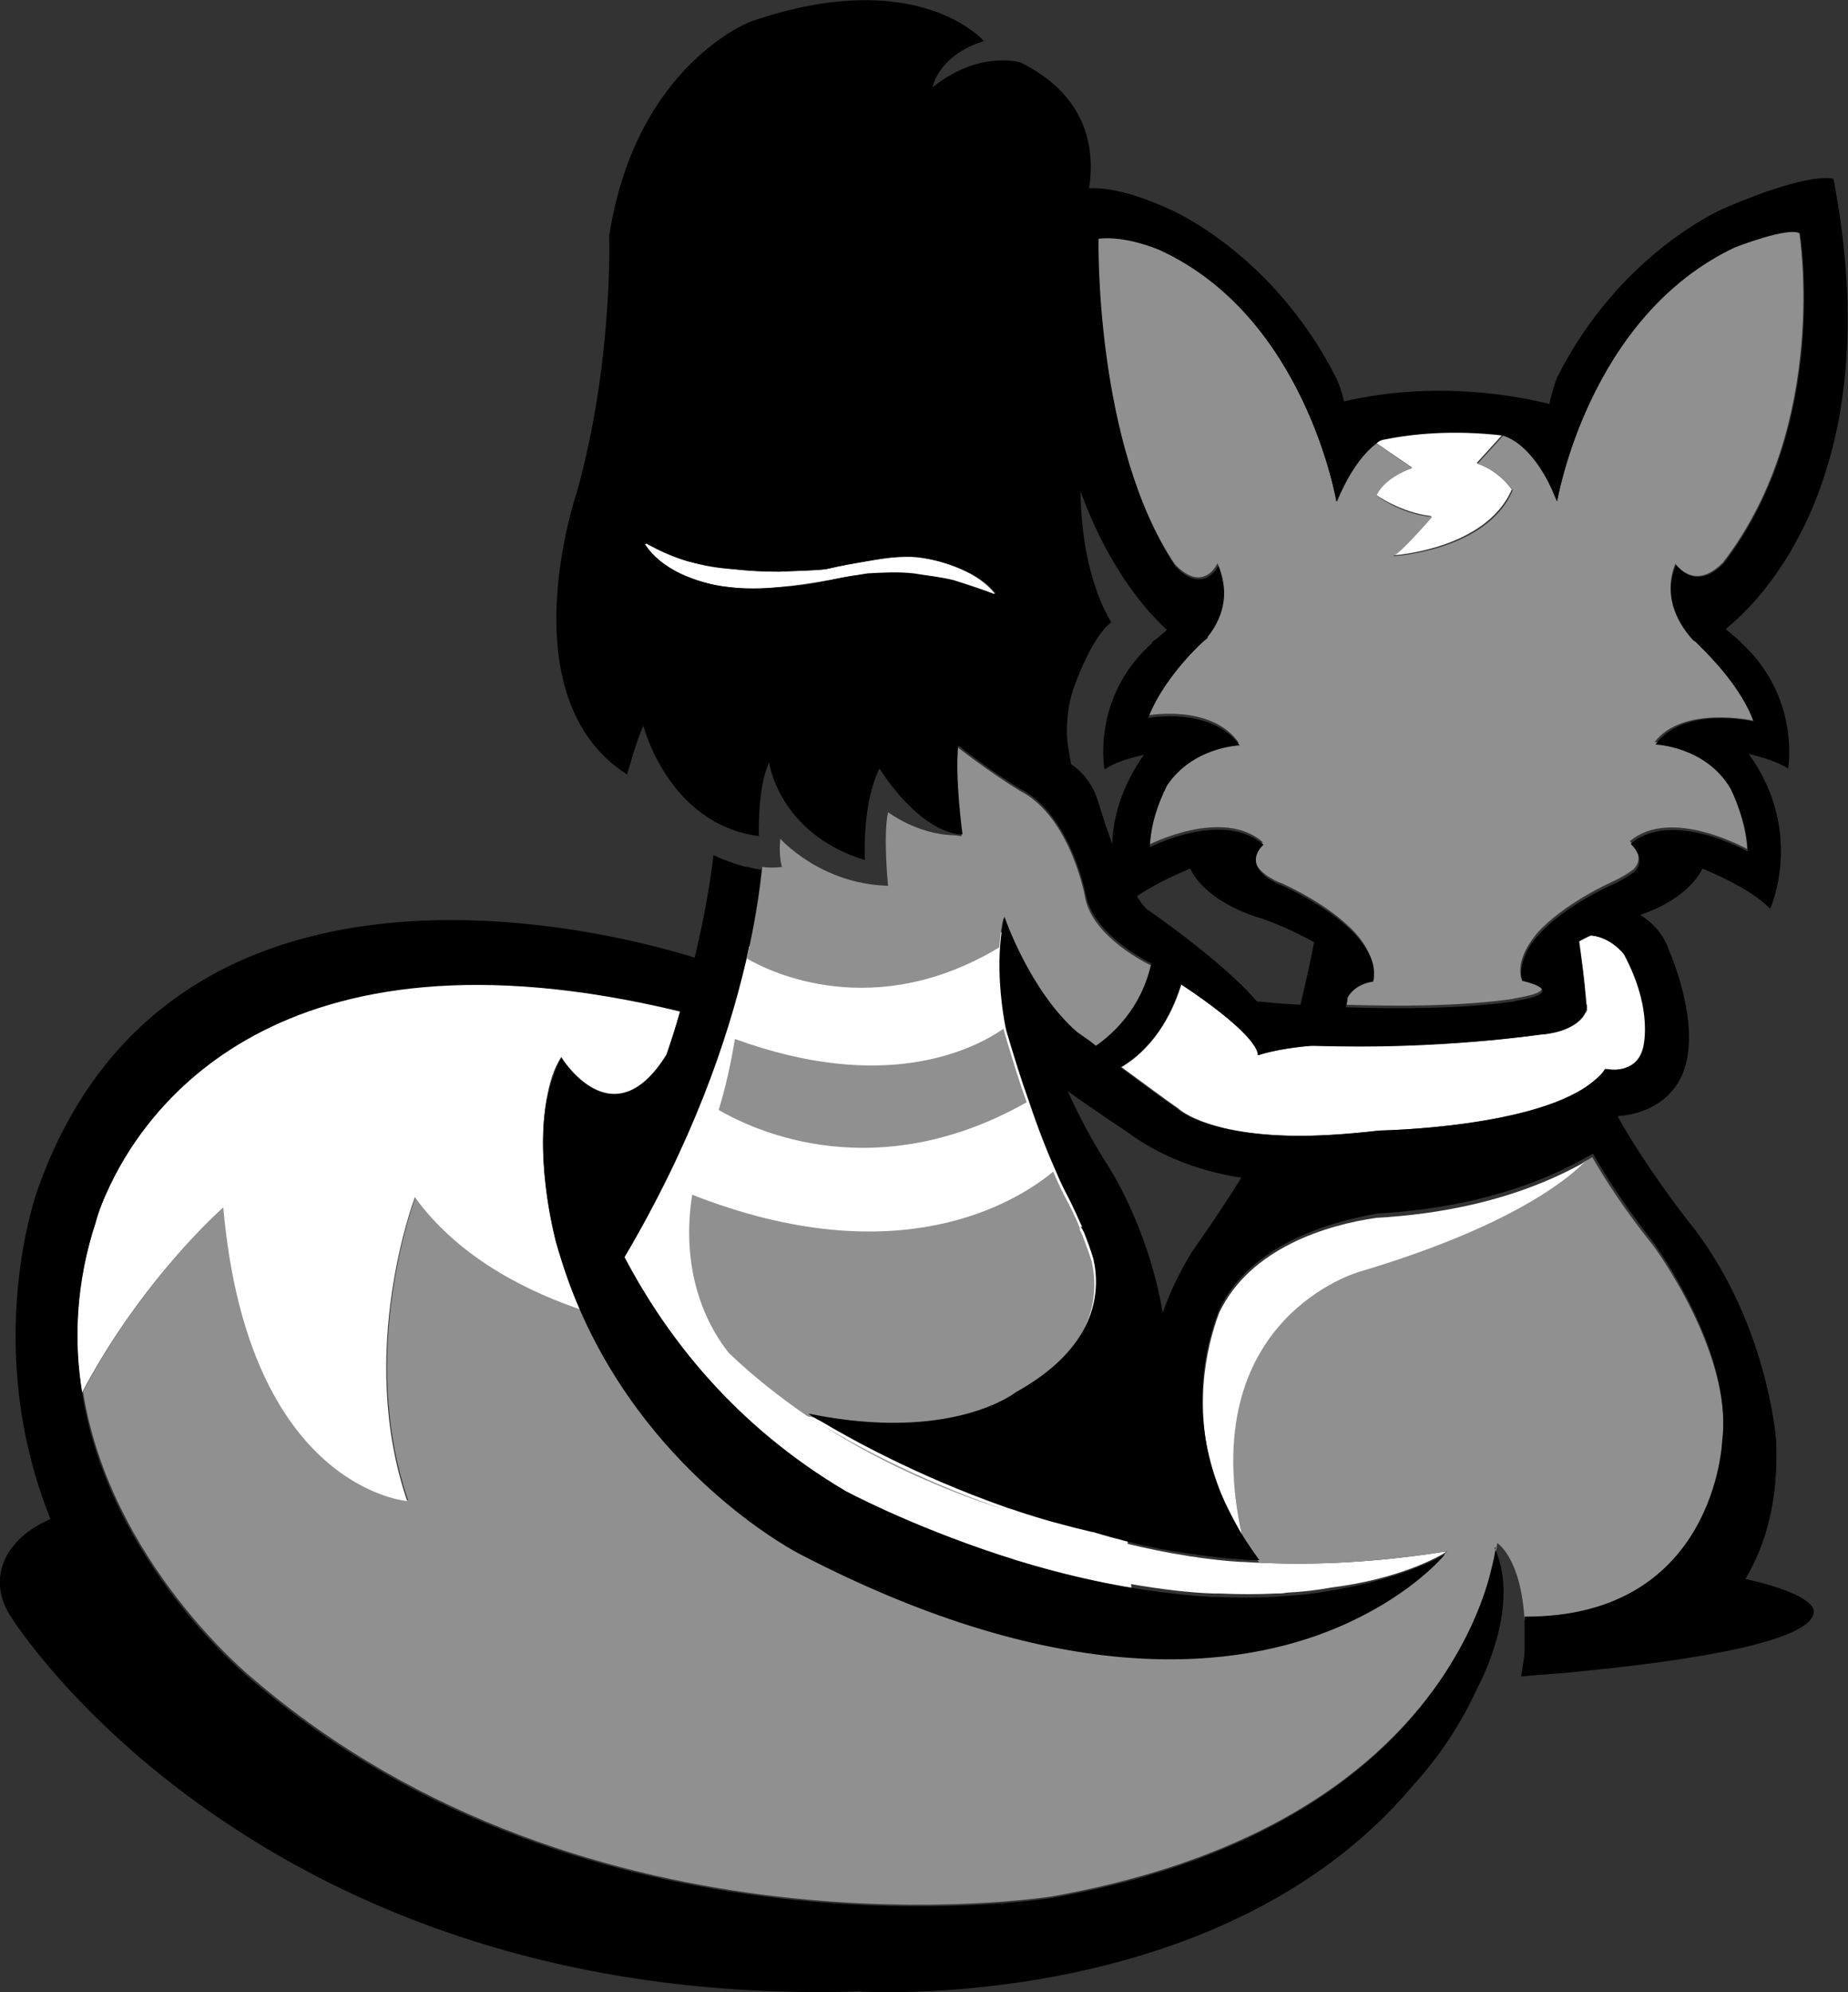
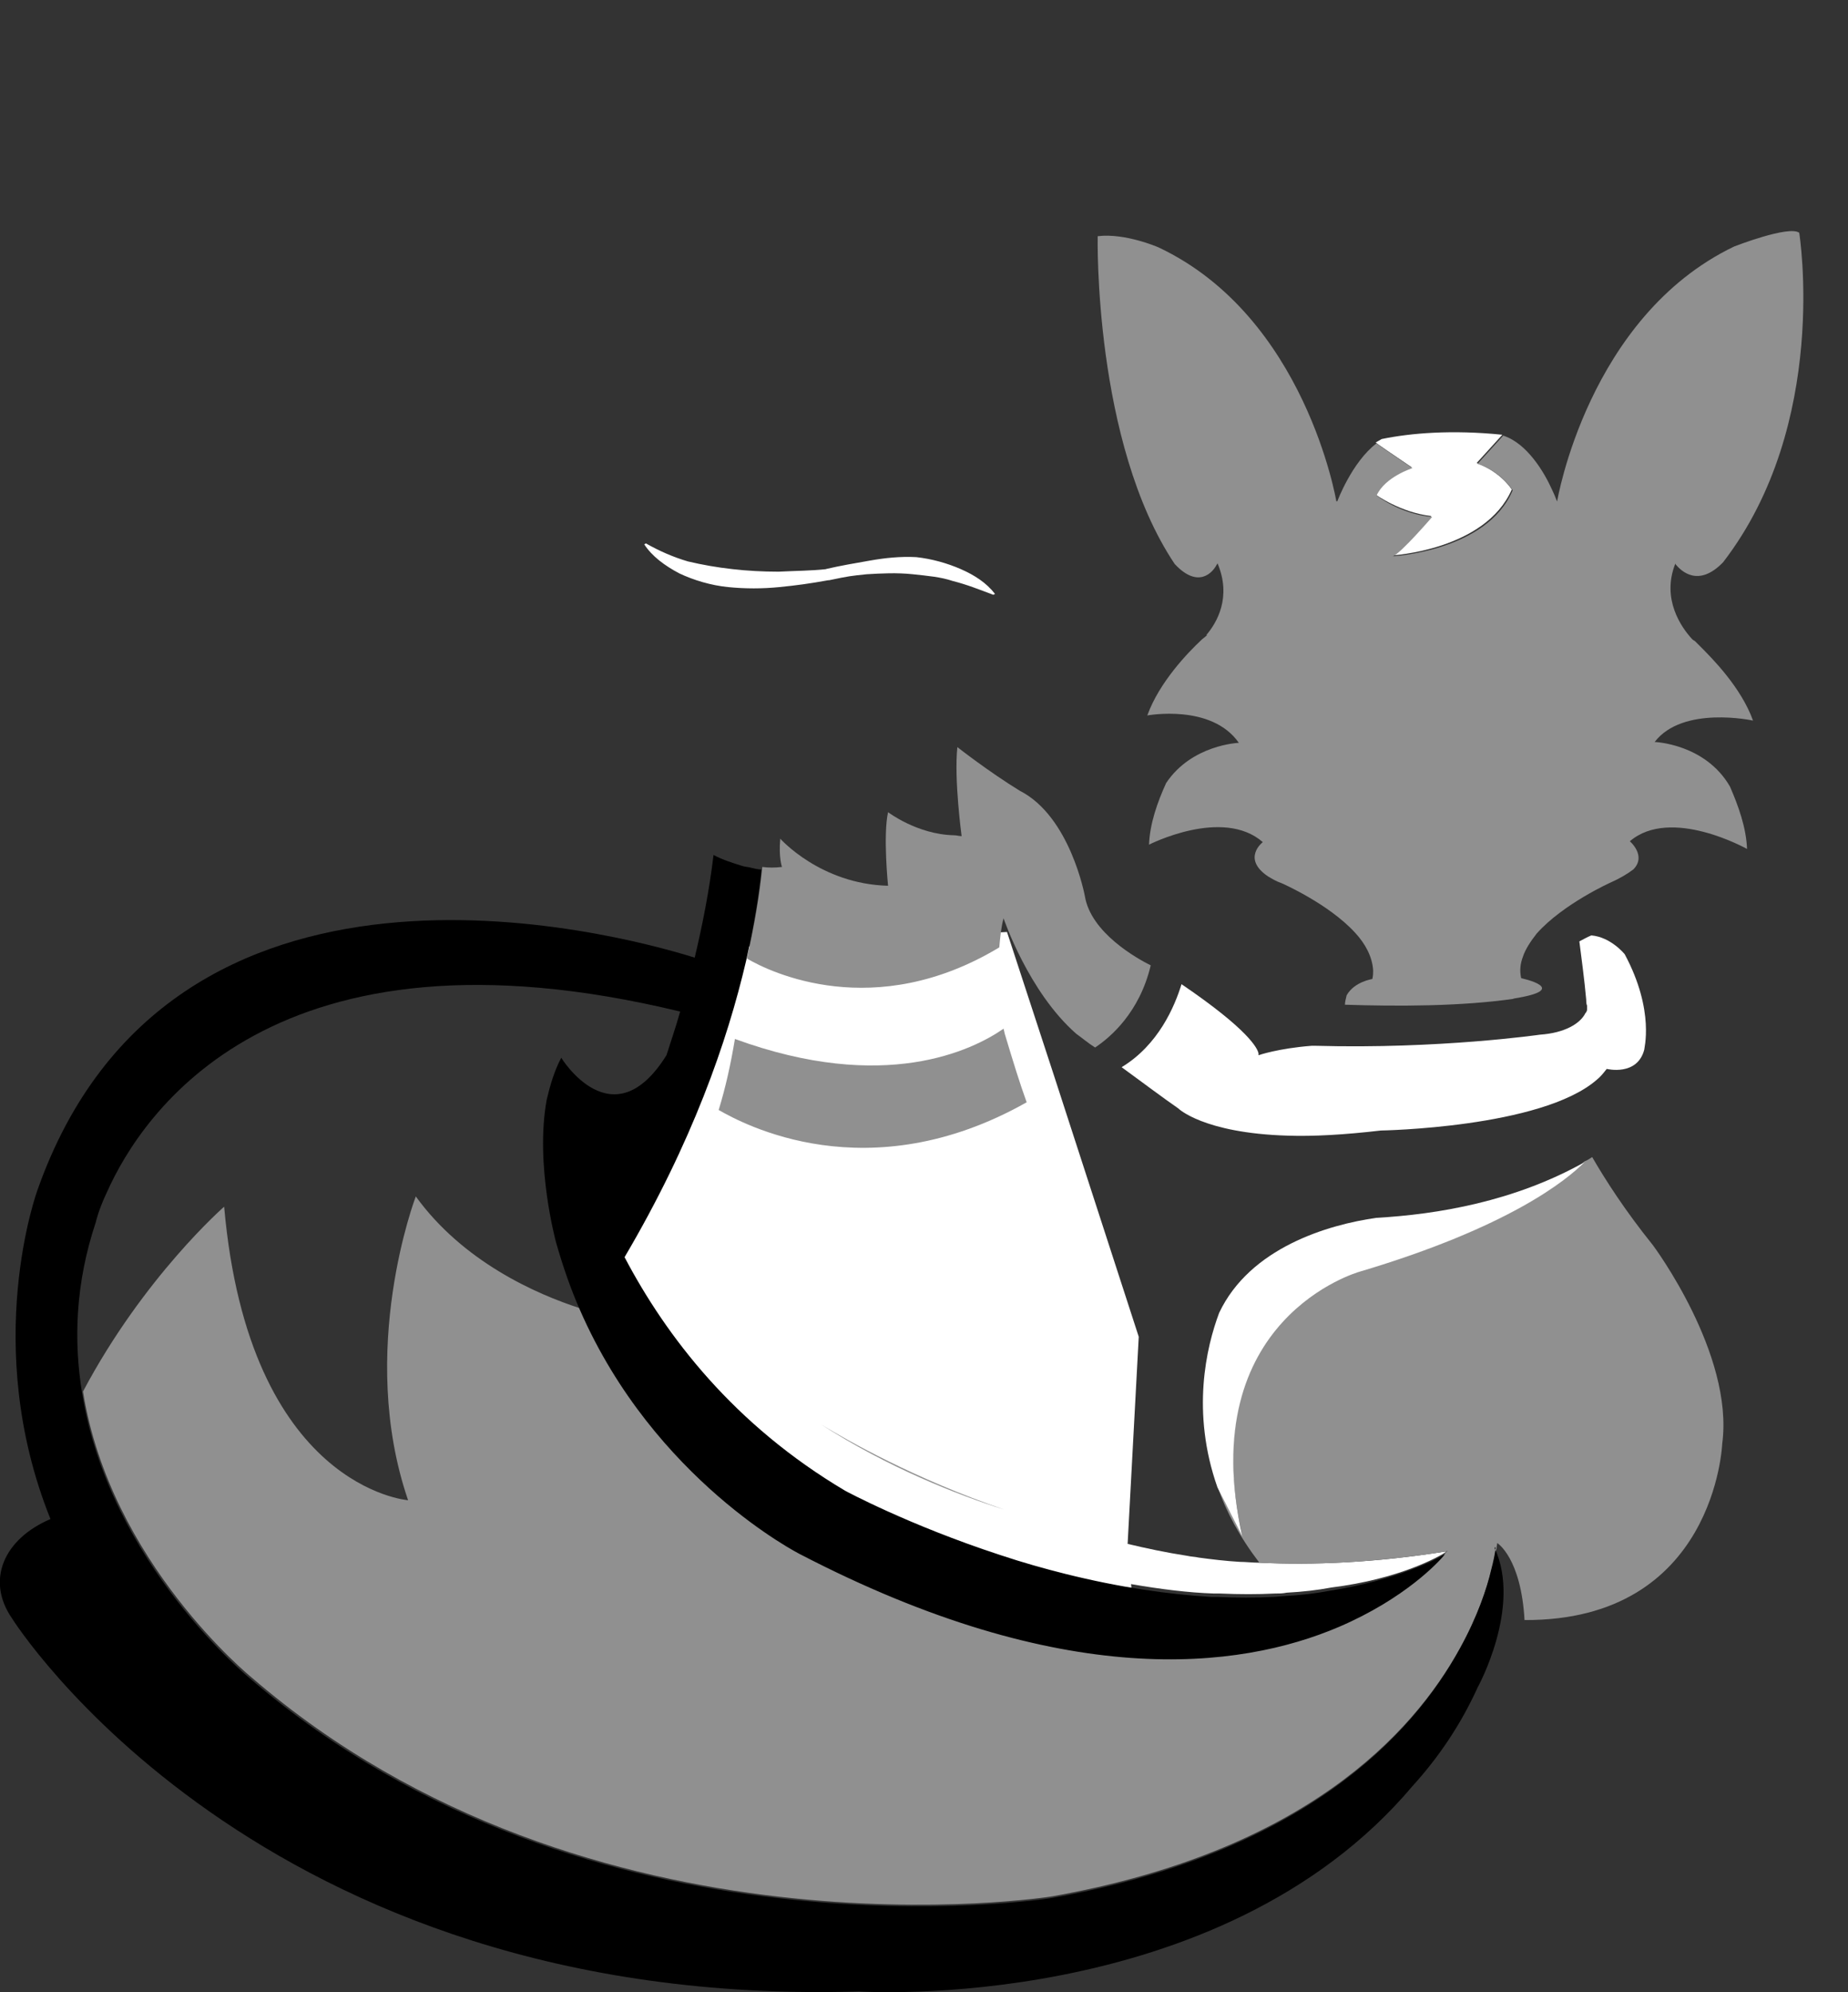
<svg xmlns="http://www.w3.org/2000/svg" version="1.1" id="Layer_1" x="0px" y="0px" viewBox="0 0 216 232.8" style="enable-background:new 0 0 216 232.8;" xml:space="preserve">
  <rect x="0" y="0" width="216" height="232.8" fill="#333333" stroke="none" />
  <style type="text/css">
	.st0{fill:#FFFFFF;}
	.st1{fill:#909090;}
</style>
  <g>
    <path class="st0" d="M169.1,181.3H169h-0.1c-8.2,1.3-15.4,1.6-21.7,1.3c-0.8,0-1.6-0.1-2.3-0.1c-1.7-0.1-3.3-0.3-4.8-0.5   c-0.4-0.1-0.9-0.1-1.3-0.2c-2.6-0.4-4.9-0.9-7-1.4l1.3-24.2l-9.9-30.5l-5.5-16.8l-34.1,1.9l-15.4,34.9c0,0,20.9,41.3,64.4,43.2   l-0.4-3.8c3.5,0.6,6.7,1,9.7,1.1c0.2,0,0.5,0,0.7,0c2.3,0.1,4.4,0.1,6.4,0c0.5,0,0.9,0,1.4-0.1c1.9-0.1,3.6-0.3,5.2-0.6   C163.6,184.5,168.2,181.9,169.1,181.3C169.1,181.4,169.2,181.3,169.1,181.3L169.1,181.3z" />
    <g>
      <path class="st0" d="M161.5,51.3c-0.2,0.1-0.5,0.3-0.7,0.4c0.2,0.2,2,1.4,4.2,2.9c0,0-3.2,1.1-4.2,3.2c0,0,2.9,2.1,6.5,2.5    c0,0-3.7,4.3-4.6,4.6c0,0,10.9-0.6,14-7.7c0,0-1.2-2-4.1-3.1l3-3.3C169.7,50.2,164.9,50.6,161.5,51.3z" />
      <g>
        <path class="st1" d="M186.1,135.2c-0.3,0.2-0.6,0.4-0.9,0.5c-2.1,2.1-8.7,7.7-26.3,12.8c0,0-19.5,5.4-13.7,30.9l-2.9-5.7     c1,2.9,2.6,5.9,4.9,8.9c6.2,0.3,13.5,0,21.7-1.3h0.1c0.1,0,0.1-0.1,0.2-0.1c0,0,0,0-0.1,0.1h0.1c0,0-0.1,0-0.2,0.1     c-0.7,0.9-4.7,5.2-12.4,8.5c-11.8,5-32.2,7.6-63-8.5c0,0-17-8.5-25.7-28.5c-5.3-1.7-13.8-5.5-19.3-13.1c0,0-6.9,18-0.9,35.5     c0,0-18.6-1.4-21.5-34.3c0,0-9.4,8.2-16.5,21.6c3.2,20,19.7,33.4,19.7,33.4c39.7,34.2,93.5,25.6,93.5,25.6     c29.4-5.2,42.2-18.9,47.8-29.1c2.1-3.8,3.1-7,3.7-9.3c0.5-1.8,0.6-2.9,0.6-2.9s2.8,1.7,3.2,9.1v-0.1     c22.3,0.1,23.1-20.6,23.1-20.6c1.4-10.5-8.1-23.2-8.1-23.2C189.9,141.4,187.6,137.8,186.1,135.2z" />
        <path class="st1" d="M120,128.8c-0.8-2.2-1.6-4.8-2.5-7.8c0,0-0.1-0.3-0.2-0.8c-3.6,2.5-13.9,7.6-31.4,1.2     c-0.5,3-1.1,5.7-1.9,8.3C86.8,131.3,101.4,139.3,120,128.8z" />
        <path class="st1" d="M116.8,110.7c0.1-1.1,0.2-2.3,0.5-3.4c0,0,2.9,8.6,8.5,13.5c0.7,0.5,1.4,1.1,2.2,1.6     c1.8-1.2,5.2-4.1,6.5-9.6c-1.6-0.8-7-3.8-7.7-8.1c0,0-1.7-9.3-7.6-12.3l0,0c-3.6-2.2-7.3-5.1-7.3-5.1c-0.4,3.8,0.5,10.4,0.5,10.4     c-0.3,0-0.6-0.1-0.9-0.1c-4.3-0.1-7.7-2.7-7.7-2.7c-0.6,2.7,0,8.6,0,8.6c-7.9-0.2-12.6-5.5-12.6-5.5c-0.2,2.2,0.2,3.3,0.2,3.3     c-0.8,0.1-1.6,0.1-2.3,0c-0.3,3.1-0.9,6.7-1.8,10.7C90,113.6,102.2,119.5,116.8,110.7z" />
        <path class="st1" d="M117.4,176.4c-10.5-3.6-18.4-8.1-21.5-10C103.8,171.5,112,174.7,117.4,176.4z" />
-         <path class="st1" d="M94.4,165.5c16.7,3.4,24.1-2.5,24.1-2.5c9.5-5.2,10-11.6,9.1-15.6c-0.3-1-0.7-2-1.1-3.1     c-0.2-0.5-0.4-0.7-0.4-0.7c0.1,0,0.1,0.1,0.2,0.1c-0.5-1.3-1.2-2.7-1.9-4c0,0-0.5-0.9-1.3-2.8c-4.2,3.5-18,12.2-42.2,2.7     c-1.5,9.7,2.2,15.9,4.3,18.5C88,160.8,91.2,163.3,94.4,165.5z" />
        <path class="st1" d="M204.9,84.2c-1.4-3.9-4.8-7.3-6.3-8.8c-0.1-0.1-0.3-0.3-0.5-0.5c-0.2-0.1-0.3-0.2-0.3-0.2l0,0     c-1.3-1.4-3.6-4.7-2-8.8v-0.1l0,0l0,0c0,0,0,0.1,0.1,0.2c0.6,0.7,2.6,2.7,5.5-0.3c12.5-16.2,8.9-38.5,8.9-38.5     c-1.2-0.9-7.6,1.6-7.6,1.6C185.6,37,182,58.6,182,58.6c-0.2-0.5-0.4-1-0.6-1.4c-0.9-2-2.9-5.4-5.7-6.3l0,0l-3,3.3     c2.9,1,4.1,3.1,4.1,3.1c-3,7.1-14,7.7-14,7.7c0.9-0.3,4.6-4.6,4.6-4.6c-3.7-0.3-6.5-2.5-6.5-2.5c1-2.2,4.2-3.2,4.2-3.2     c-2.2-1.5-4-2.7-4.2-2.9c-2.9,2.2-4.6,6.8-4.6,6.8v-0.1c0,0,0,0.1-0.1,0.1c0,0-3.6-21.6-20.8-29.7c0,0-3.9-1.7-7.1-1.3     c0,0-0.5,24.1,9,38.3c2.8,3,4.5,0.9,4.9,0.1c0.1-0.1,0.1-0.2,0.1-0.2c1.7,4-0.1,7-1.3,8.4h0.1c0,0-0.2,0.2-0.6,0.5     c-0.1,0.1-0.1,0.1-0.1,0.1c-1.5,1.4-4.9,4.9-6.3,8.8c0,0,7.5-1.4,10.7,3.2l0,0c0,0-5.5,0.2-8.5,4.7c-1,2.2-1.9,4.7-2,7.2     c0,0,8.6-4.4,13.3-0.3c0,0-2.5,1.9,0.6,4c0.5,0.3,1,0.6,1.6,0.8c0,0,5.5,2.4,8.6,5.8c1.2,1.3,2,2.8,2.1,4.4c0,0.3,0,0.6-0.1,1     c0,0-2.1,0.3-3,1.9c-0.1,0.4-0.2,0.8-0.2,1.1c6.1,0.2,13.6,0.2,19.8-0.7h-0.2c7.1-1.1,1-2.4,1-2.4c-0.2-0.9-0.1-1.7,0.2-2.5     c0.3-0.9,0.9-1.8,1.6-2.7c3.1-3.5,8.7-6,8.7-6c0.9-0.4,1.8-0.9,2.6-1.5c1.6-1.6-0.4-3.3-0.4-3.3c4.8-4.1,13.7,0.9,13.7,0.9     c-0.1-2.5-1-5-2-7.3c-2.9-5-8.8-5.2-8.8-5.2C196.7,82.4,204.9,84.2,204.9,84.2z" />
      </g>
      <g>
        <path class="st0" d="M189.9,111.5c0,0-1.6-2-3.9-2.2c-0.5,0.2-1,0.5-1.4,0.7c0.2,1.6,0.6,4.5,0.8,6.8c0,0.2,0,0.5,0.1,0.7     c0,0.1,0,0.1,0,0.2c0,0.1,0,0.2,0,0.3l0,0c0,0.1-0.1,0.3-0.2,0.4c-0.6,1.2-2.4,2.3-5.3,2.5c0,0-11.8,1.7-26.2,1.3     c-0.2,0-0.3,0-0.5,0c-3.9,0.3-6.2,1.1-6.2,1.1v-0.2c-0.1-0.6-1.2-2.8-9-8.1c-0.8,2.6-2.7,7.1-7,9.7c2.6,1.9,5,3.7,6.6,4.8     c0,0,2.9,2.9,12.8,3.2c3,0.1,6.6-0.1,10.9-0.6c0,0,18.7-0.3,25.2-5.9c0.5-0.4,0.8-0.8,1.2-1.3c0,0,3.6,0.9,4.4-2.3     C192.1,122.7,193.5,118.2,189.9,111.5z" />
        <path class="st0" d="M142.5,153.4c-1.5,4-3.3,11.6-0.2,20.4l2.9,5.7c-5.7-25.5,13.7-30.9,13.7-30.9c17.5-5.2,24.2-10.7,26.3-12.8     c-8.2,4.6-17.2,6.1-24.3,6.5C155.2,143.1,146.1,145.8,142.5,153.4z" />
-         <path class="st0" d="M12.5,139.2c-0.9,2.1-1.3,3.5-1.3,3.5c-2.3,7.2-2.6,13.9-1.6,20c7.1-13.4,16.5-21.6,16.5-21.6     c2.9,32.9,21.5,34.3,21.5,34.3c-6-17.5,0.9-35.5,0.9-35.5c5.5,7.6,14.1,11.3,19.3,13.1c-1.1-2.5-2-5.1-2.8-7.9     c0,0-2.5-9.1-1.1-16.7c0.3-1.8,0.8-3.5,1.7-4.9c0,0,6,9.9,12.3-0.3c0.6-1.6,1.1-3.3,1.6-5.1C32.1,106.6,16.6,130,12.5,139.2z" />
        <path class="st0" d="M112.3,66.5c-1.6-0.7-3.4-1.2-5.2-1.4c-1.9-0.1-3.7,0.1-5.4,0.4s-3.5,0.6-5.2,1h0.1     c-1.8,0.2-3.7,0.2-5.6,0.3c-1.8,0-3.7-0.1-5.4-0.3c-1.8-0.2-3.5-0.5-5.2-0.9c-1.7-0.5-3.3-1.2-4.9-2.1l-0.2,0.1     c0.9,1.4,2.4,2.5,4.1,3.4c1.7,0.8,3.7,1.4,5.7,1.6s4,0.2,6,0s3.5-0.4,5.7-0.8h0.1l0,0c2.4-0.5,2.5-0.5,4.4-0.7     c1.7-0.1,3.5-0.2,5.4,0c1.8,0.2,3.2,0.3,4.7,0.8c1.6,0.4,3.1,1,4.7,1.6l0.2-0.1C115.3,68.1,113.9,67.2,112.3,66.5z" />
      </g>
      <g>
-         <path d="M204,184.5c2.4-4,3.9-9.2,3.6-16.2c0,0-1-14.3-10.5-25.9c0,0-4.7-6-8-11.9l0.1-0.1c4.3-0.3,6.2-2.9,6.2-2.9     c4.7-5.2-0.3-16.4-0.3-16.4c-0.7-2.1-2.1-3.4-3.4-4.2c1.9-0.6,5.7-2.3,7.3-5.4c3.1,1.3,6.2,2.9,7.9,4.7c0,0,4.1-9-2.5-18.1     c1.8,0.4,3.5,1,4.6,1.7c0,0,1.5-8.4-5.6-14.8h0.1c-0.2-0.1-0.4-0.3-0.5-0.4c-0.2-0.2-0.4-0.3-0.6-0.5s-0.5-0.4-0.7-0.6     c4.3-3.4,19.2-18.4,12.6-52.6c0,0-2.4-1-12.7,3.4c0,0-12.2,5.1-19.6,19.8c0,0-0.5,1.2-0.9,3.1c-3.7-0.9-13.1-2.8-24-0.3     c-0.4-1.7-0.9-2.7-0.9-2.7c-7.5-14.8-19.6-19.8-19.6-19.8c-4.2-1.9-7.2-2.5-9.3-2.4c0.7-4.7-0.2-10.8-8-14.7     c0,0-4.8-1.5-10.3,2.9c0,0,0.6-3.7,6-5.4c0,0-7.7-9-27.2-2.3c0,0-13.5,5-16.6,25.1c0,0,0.5,14.7-3.8,30c0,0-8.2,23.9,5.9,32.9     c0,0,1.2-4.3,1.9-5.7c0,0,2.9,11.5,13.5,12.9c0,0-0.2-5.7,1.2-8.6c0,0,1.1,8.3,11.2,11.4c0,0-0.4-6.5,1.7-10.7c0,0,4,6.6,8.8,7.6     c0.3,0.1,0.6,0.1,0.9,0.1c0,0-0.9-6.6-0.5-10.4c0,0,3.6,2.9,7.3,5.1l0,0c5.9,3.1,7.6,12.3,7.6,12.3c0.8,4.3,6.1,7.3,7.7,8.1     c-1.3,5.5-4.8,8.4-6.5,9.6c-0.7-0.6-1.5-1.1-2.2-1.6c-5.6-4.9-8.5-13.5-8.5-13.5c-0.3,1.1-0.4,2.3-0.5,3.4     c-0.3,4,0.3,7.8,0.6,9.4c0.1,0.5,0.2,0.8,0.2,0.8c0.9,3,1.7,5.6,2.5,7.8c1.2,3.6,2.3,6.3,3.1,8.1c0.8,1.9,1.3,2.8,1.3,2.8     c0.7,1.3,1.3,2.7,1.9,4c-0.1,0-0.1-0.1-0.2-0.1c0,0,0.2,0.3,0.4,0.7c0.4,1,0.8,2.1,1.1,3.1c0.9,4,0.3,10.4-9.1,15.6     c0,0-7.4,5.9-24.1,2.5h-0.1c0,0,0.5,0.4,1.5,0.9c3.2,1.9,11,6.3,21.5,10c0.5,0.2,1,0.3,1.5,0.5c2.7,0.9,5.6,1.7,8.6,2.4h0.1     c3,0.9,6.7,1.9,11.1,2.5c0.4,0.1,0.9,0.1,1.3,0.2c1.5,0.2,3.1,0.4,4.8,0.5c0.8,0.1,1.5,0.1,2.3,0.1c-2.3-3.1-3.9-6.1-4.9-8.9     c-3.2-8.8-1.4-16.3,0.2-20.4c3.6-7.5,12.7-10.2,18.5-11.2c7.1-0.4,16.1-1.9,24.3-6.5c0.3-0.2,0.6-0.3,0.9-0.5     c1.5,2.7,3.8,6.2,7,10.3c0,0,9.4,12.7,8.1,23.2c0,0-0.7,20.7-23.1,20.6v0.1c0,0.1,0,0.2,0,0.4c0,0.4,0,0.8,0,1.2     c0,0.2,0,0.3,0,0.5c0,0.4,0,0.8,0,1.3s0,1-0.1,1.5c-0.1,0.7-0.2,1.3-0.3,2c0.7-0.1,1.4-0.1,2.1-0.2c1.5-0.1,3.1-0.2,4.8-0.4     c18.4-1.8,27.3-4.3,27.3-7C212,187.2,209.5,185.7,204,184.5z M138,115c7.9,5.2,8.9,7.5,9,8.1v0.2c0,0,2.3-0.8,6.2-1.1     c0.2,0,0.3,0,0.5,0c14.4,0.5,26.2-1.3,26.2-1.3c2.9-0.2,4.7-1.3,5.3-2.5c0.1-0.2,0.1-0.3,0.2-0.4l0,0c0-0.1,0-0.2,0-0.3     s0-0.1,0-0.2c0-0.3,0-0.5-0.1-0.7c-0.1-2.3-0.5-5.2-0.8-6.8c0.5-0.3,0.9-0.5,1.4-0.7c2.4,0.2,3.9,2.2,3.9,2.2     c3.6,6.7,2.2,11.1,2.2,11.1c-0.9,3.1-4.4,2.3-4.4,2.3c-0.3,0.5-0.7,0.9-1.2,1.3c-6.4,5.6-25.2,5.9-25.2,5.9     c-4.4,0.5-8,0.7-10.9,0.6c-9.9-0.3-12.8-3.2-12.8-3.2c-1.6-1.1-4-2.9-6.6-4.8C135.3,122.2,137.2,117.7,138,115z M128.4,93.8     c-0.6-2-1.7-3.5-3.2-4.5c-0.2-1.1-0.5-2.6-0.5-3.7c0,0-0.1-2.9,0.9-5.5c0,0,2-5.7,4.3-7.4c0,0-3.5-5-3.6-15.3     c3.4,9.4,8.1,14.4,10.1,16.2c-0.2,0.2-0.5,0.4-0.7,0.6s-0.4,0.3-0.6,0.5c-0.2,0.1-0.4,0.3-0.5,0.4h0.1     c-7.2,6.4-5.6,14.8-5.6,14.8c1.2-0.8,2.8-1.3,4.6-1.7c-2.6,3.7-3.6,7.3-3.7,10.4C129,95.9,128.4,93.8,128.4,93.8z M156.2,58.6     c0,0,0-0.1,0.1-0.1L156.2,58.6c0.1,0,1.7-4.6,4.7-6.8c0.2-0.2,0.4-0.3,0.7-0.4c3.4-0.7,8.2-1.2,14.1-0.5l0,0     c2.8,0.9,4.8,4.3,5.7,6.3c0.2,0.5,0.4,1,0.6,1.4c0,0,3.6-21.6,20.8-29.7c0,0,6.4-2.5,7.6-1.6c0,0,3.6,22.2-8.9,38.5     c-2.9,3-4.9,1-5.5,0.3c-0.1-0.1-0.1-0.2-0.1-0.2l0,0l0,0V66c-1.7,4.1,0.7,7.3,2,8.8l0,0c0,0,0.1,0.1,0.3,0.2     c0.2,0.2,0.4,0.4,0.5,0.5c1.5,1.5,4.8,4.9,6.3,8.8c0,0-8.2-1.9-11.5,2.7c0,0,5.9,0.2,8.8,5.2c1.1,2.2,1.9,4.8,2,7.3     c0,0-8.9-5-13.7-0.9c0,0,2,1.8,0.4,3.3c-0.8,0.6-1.7,1.1-2.6,1.5c0,0-5.7,2.5-8.7,6c-0.7,0.8-1.3,1.7-1.6,2.7     c-0.3,0.8-0.4,1.7-0.2,2.5c0,0,6,1.3-1,2.4h0.2c-6.2,0.9-13.8,0.9-19.8,0.7c0.1-0.3,0.2-0.7,0.2-1.1c0.9-1.7,3-1.9,3-1.9     c0.1-0.3,0.1-0.7,0.1-1c0-1.6-0.9-3-2.1-4.4c-3.1-3.4-8.6-5.8-8.6-5.8c-0.5-0.2-1.1-0.5-1.6-0.8c-3-2.1-0.6-4-0.6-4     c-4.8-4.1-13.3,0.3-13.3,0.3c0.1-2.6,0.9-5,2-7.2c3-4.5,8.4-4.7,8.5-4.7l0,0l0,0c-3.3-4.6-10.7-3.2-10.7-3.2     c1.5-3.9,4.8-7.4,6.3-8.8l0.1-0.1c0.4-0.3,0.6-0.5,0.6-0.5h-0.1c1.1-1.4,3-4.3,1.3-8.4c0,0,0,0.1-0.1,0.2     c-0.4,0.7-2.1,2.8-4.9-0.1c-9.5-14.3-9-38.3-9-38.3c3.2-0.4,7.1,1.3,7.1,1.3C152.6,37,156.2,58.6,156.2,58.6z M139.1,101.5     c2.1,4.2,8.3,5.8,8.3,5.8c2.3,0.8,4.4,1.8,6.2,2.8c-0.3,1.6-1,4.8-1.6,7.3c-2.3-0.1-4.1-0.3-5.1-0.4c-4-4.7-12.9-10.8-12.9-10.8     c-0.4-0.4-0.8-0.9-1.1-1.5C134.7,103.5,136.9,102.4,139.1,101.5z M135.9,153.4c-1.7-10.1-6.4-17.2-6.4-17.2     c-1.8-2.8-3.4-5.8-4.7-8.7c3.5,2.5,7,4.8,7,4.8c4.8,3.6,10.4,4.9,13.3,5.3c-2.6,4.2-5.8,8.7-5.8,8.7     C137.8,148.8,136.7,151.1,135.9,153.4z M96.9,67.8c-2.2,0.5-3.7,0.7-5.7,0.8c-2,0.2-4,0.3-6,0c-2-0.2-4-0.8-5.7-1.6     c-1.7-0.8-3.2-2-4.1-3.4l0.2-0.1c1.6,0.9,3.2,1.6,4.9,2.1s3.4,0.8,5.2,0.9c1.8,0.2,3.6,0.3,5.4,0.3c1.8-0.1,3.7-0.1,5.6-0.3h-0.1     c1.7-0.4,3.4-0.7,5.2-1c1.7-0.3,3.6-0.6,5.4-0.4c1.8,0.2,3.6,0.7,5.2,1.4c1.6,0.7,3,1.6,4,2.8l-0.2,0.1c-1.6-0.6-3.1-1.1-4.7-1.6     c-1.6-0.4-2.9-0.5-4.7-0.8c-1.8-0.2-3.6-0.1-5.4,0C99.5,67.3,99.4,67.3,96.9,67.8L96.9,67.8L96.9,67.8z" />
        <path d="M174.3,183.4c-0.5,2.2-1.6,5.5-3.7,9.3c-5.6,10.2-18.4,23.9-47.8,29.1c0,0-53.8,8.5-93.5-25.6c0,0-16.5-13.4-19.7-33.4     c-1-6.1-0.8-12.8,1.6-20c0,0,0.3-1.4,1.3-3.5c4.1-9.2,19.5-32.6,67-21.1c-0.5,1.8-1.1,3.5-1.6,5.1c-6.3,10.1-12.3,0.3-12.3,0.3     c-0.8,1.5-1.3,3.2-1.7,4.9c-1.4,7.6,1.1,16.7,1.1,16.7c0.8,2.8,1.7,5.4,2.8,7.9c8.7,19.9,25.7,28.5,25.7,28.5     c30.8,16,51.3,13.5,63,8.5c7.7-3.3,11.7-7.6,12.4-8.5c-0.8,0.5-5.4,3-13.6,4.3c-1.6,0.3-3.3,0.5-5.2,0.6c-0.4,0-0.9,0.1-1.4,0.1     c-2,0.1-4.1,0.1-6.4,0c-0.2,0-0.5,0-0.7,0c-5-0.3-10.7-1.1-17.1-2.7c-2.4-0.6-4.9-1.3-7.6-2.2l0,0c-10.7-3.5-18.1-7.5-18.1-7.5     c-13-7.7-20.9-18-25.8-27.3c7.9-13.4,12-25.2,14.2-34.6c0.9-4,1.5-7.6,1.8-10.7l0,0c-0.4,0-0.8-0.1-1.2-0.2     c-0.3-0.1-0.7-0.1-1-0.2c-1.3-0.4-2.5-0.8-3.4-1.3c-0.5,4.2-1.3,8.2-2.2,12c-9.6-3-61.3-16.7-76.8,27.1c0,0-6.7,18.1,1.5,38.5     c-5.4,2.3-7.6,7.1-4.5,11.6c0,0,28.6,45.7,99,43.6c0,0,42.1,2.8,64.7-24c3-3.3,5.6-7.1,7.6-11.5c0,0,5.2-9.4,2-16.3     C174.9,180.4,174.8,181.5,174.3,183.4z" />
        <path d="M169.1,181.3c-0.1,0-0.1,0.1-0.2,0.1C169,181.3,169,181.3,169.1,181.3L169.1,181.3z" />
      </g>
    </g>
  </g>
</svg>